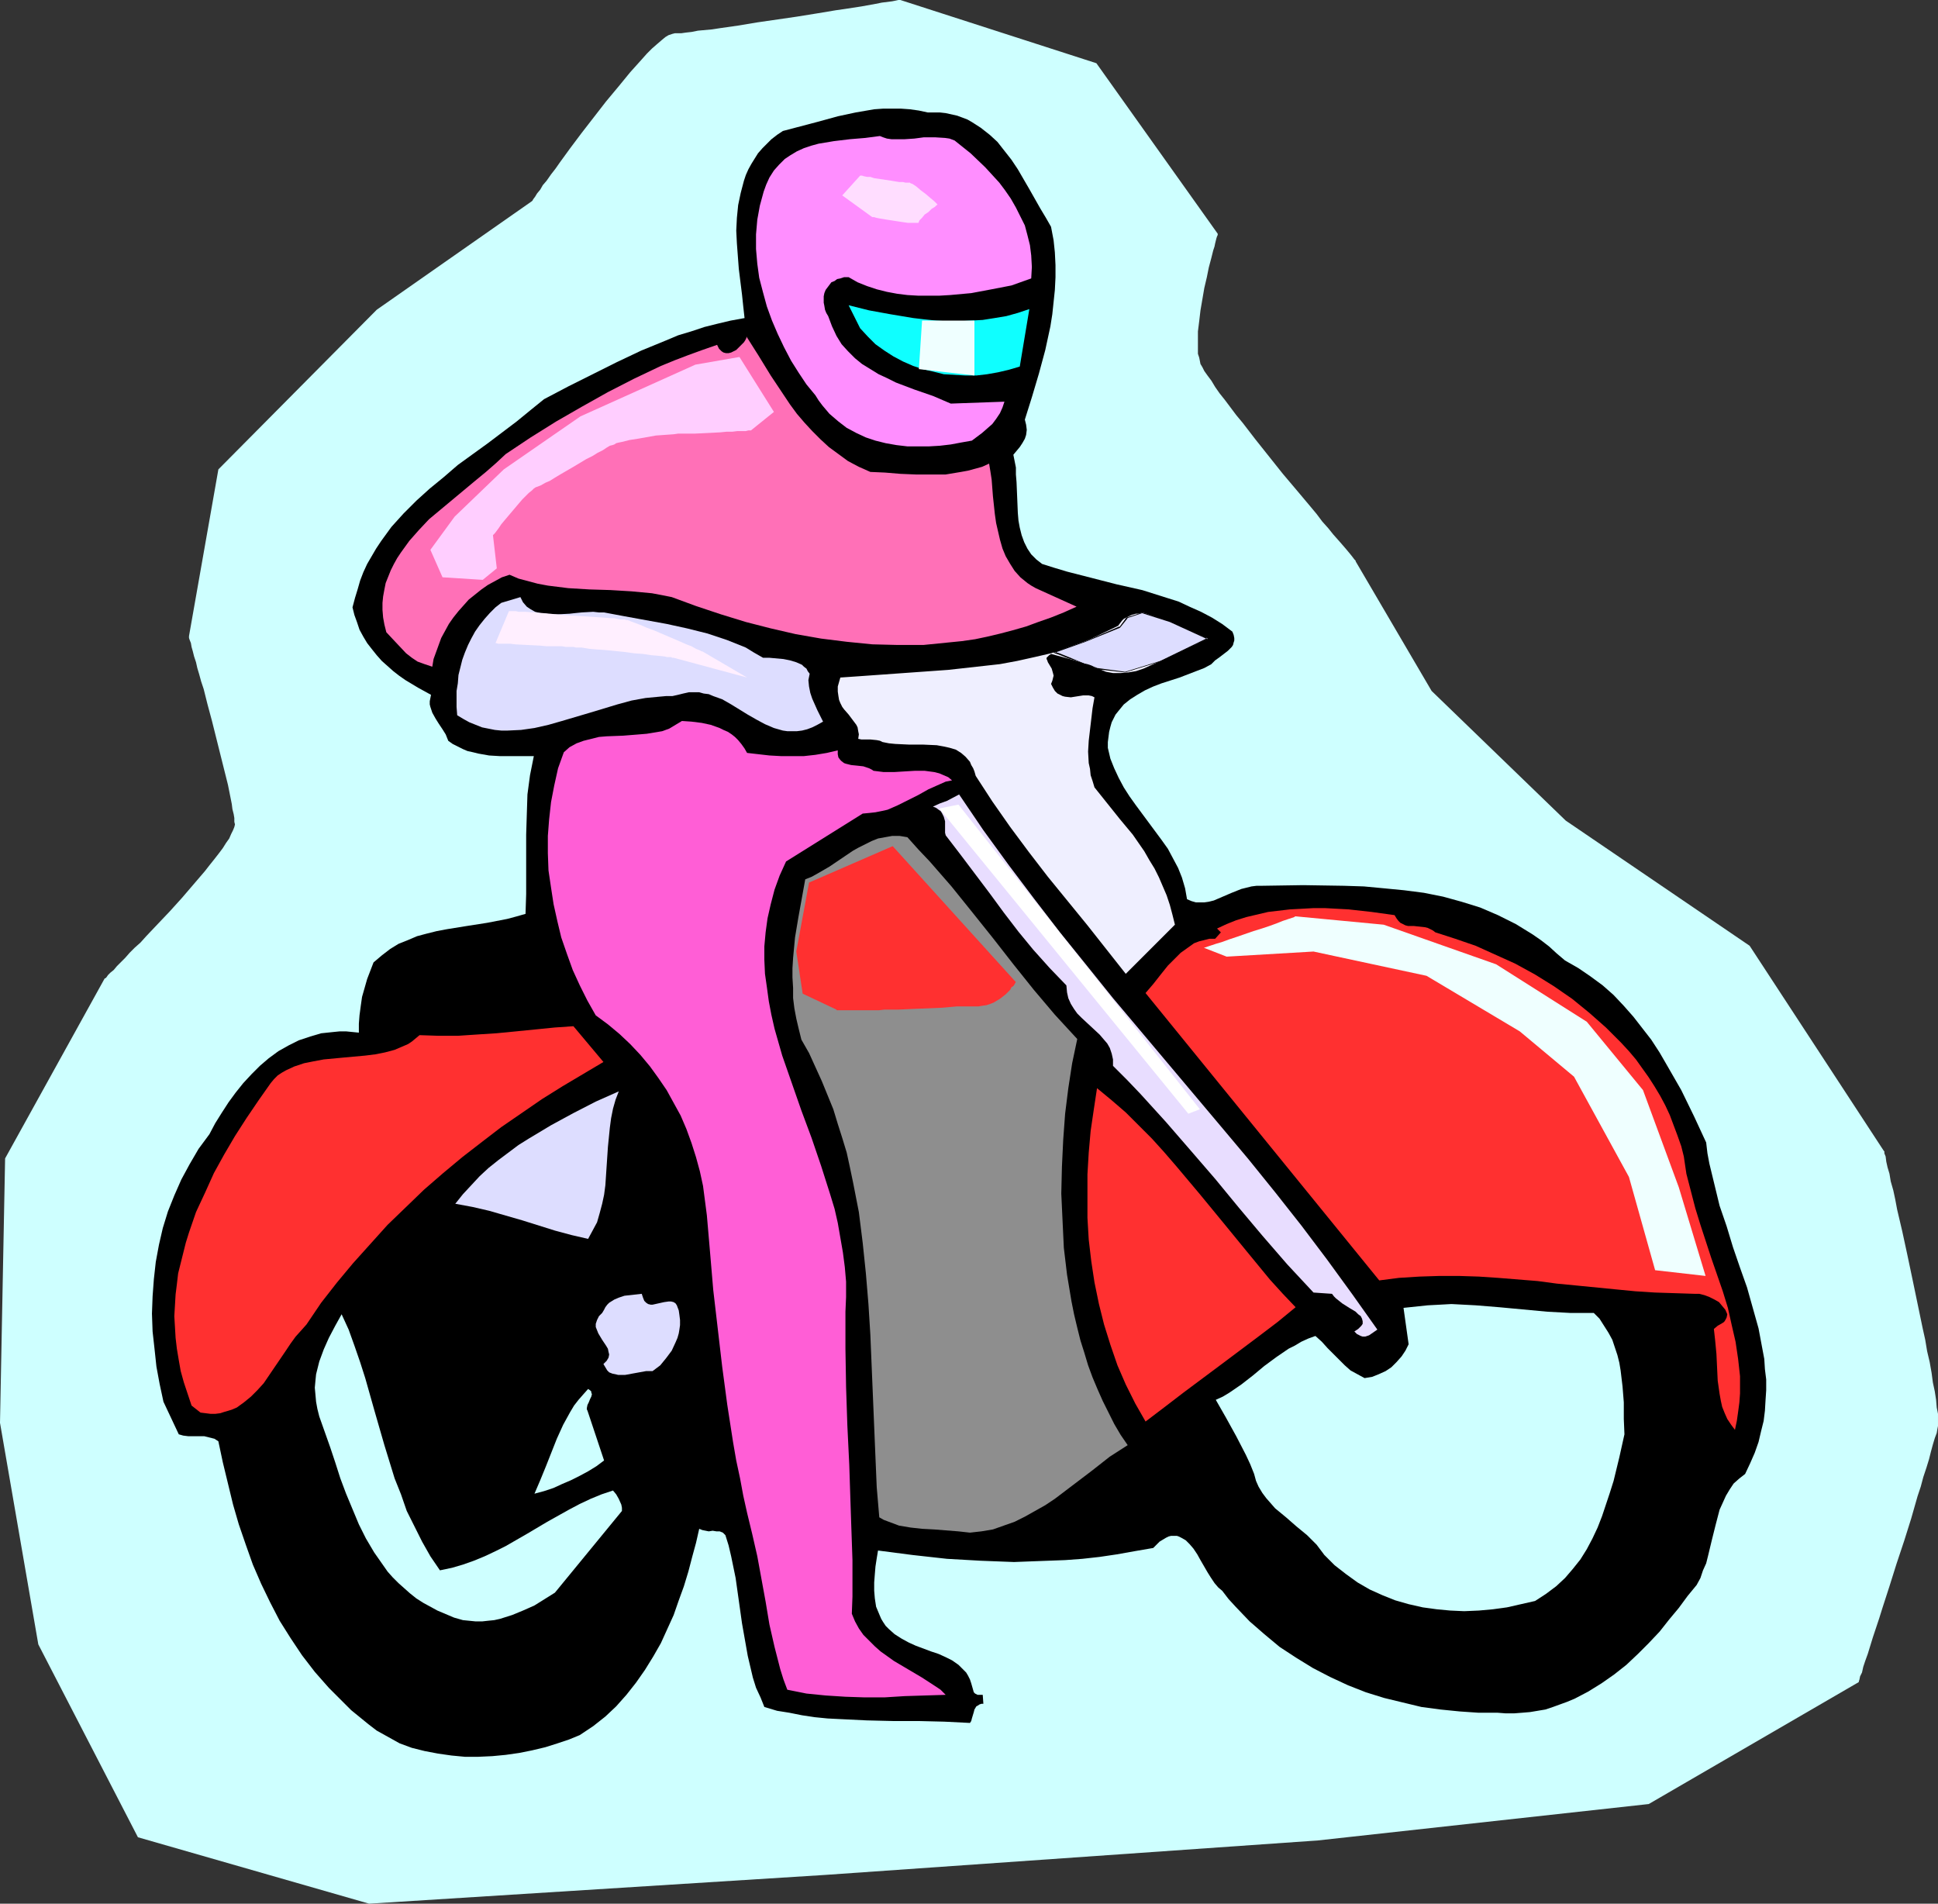
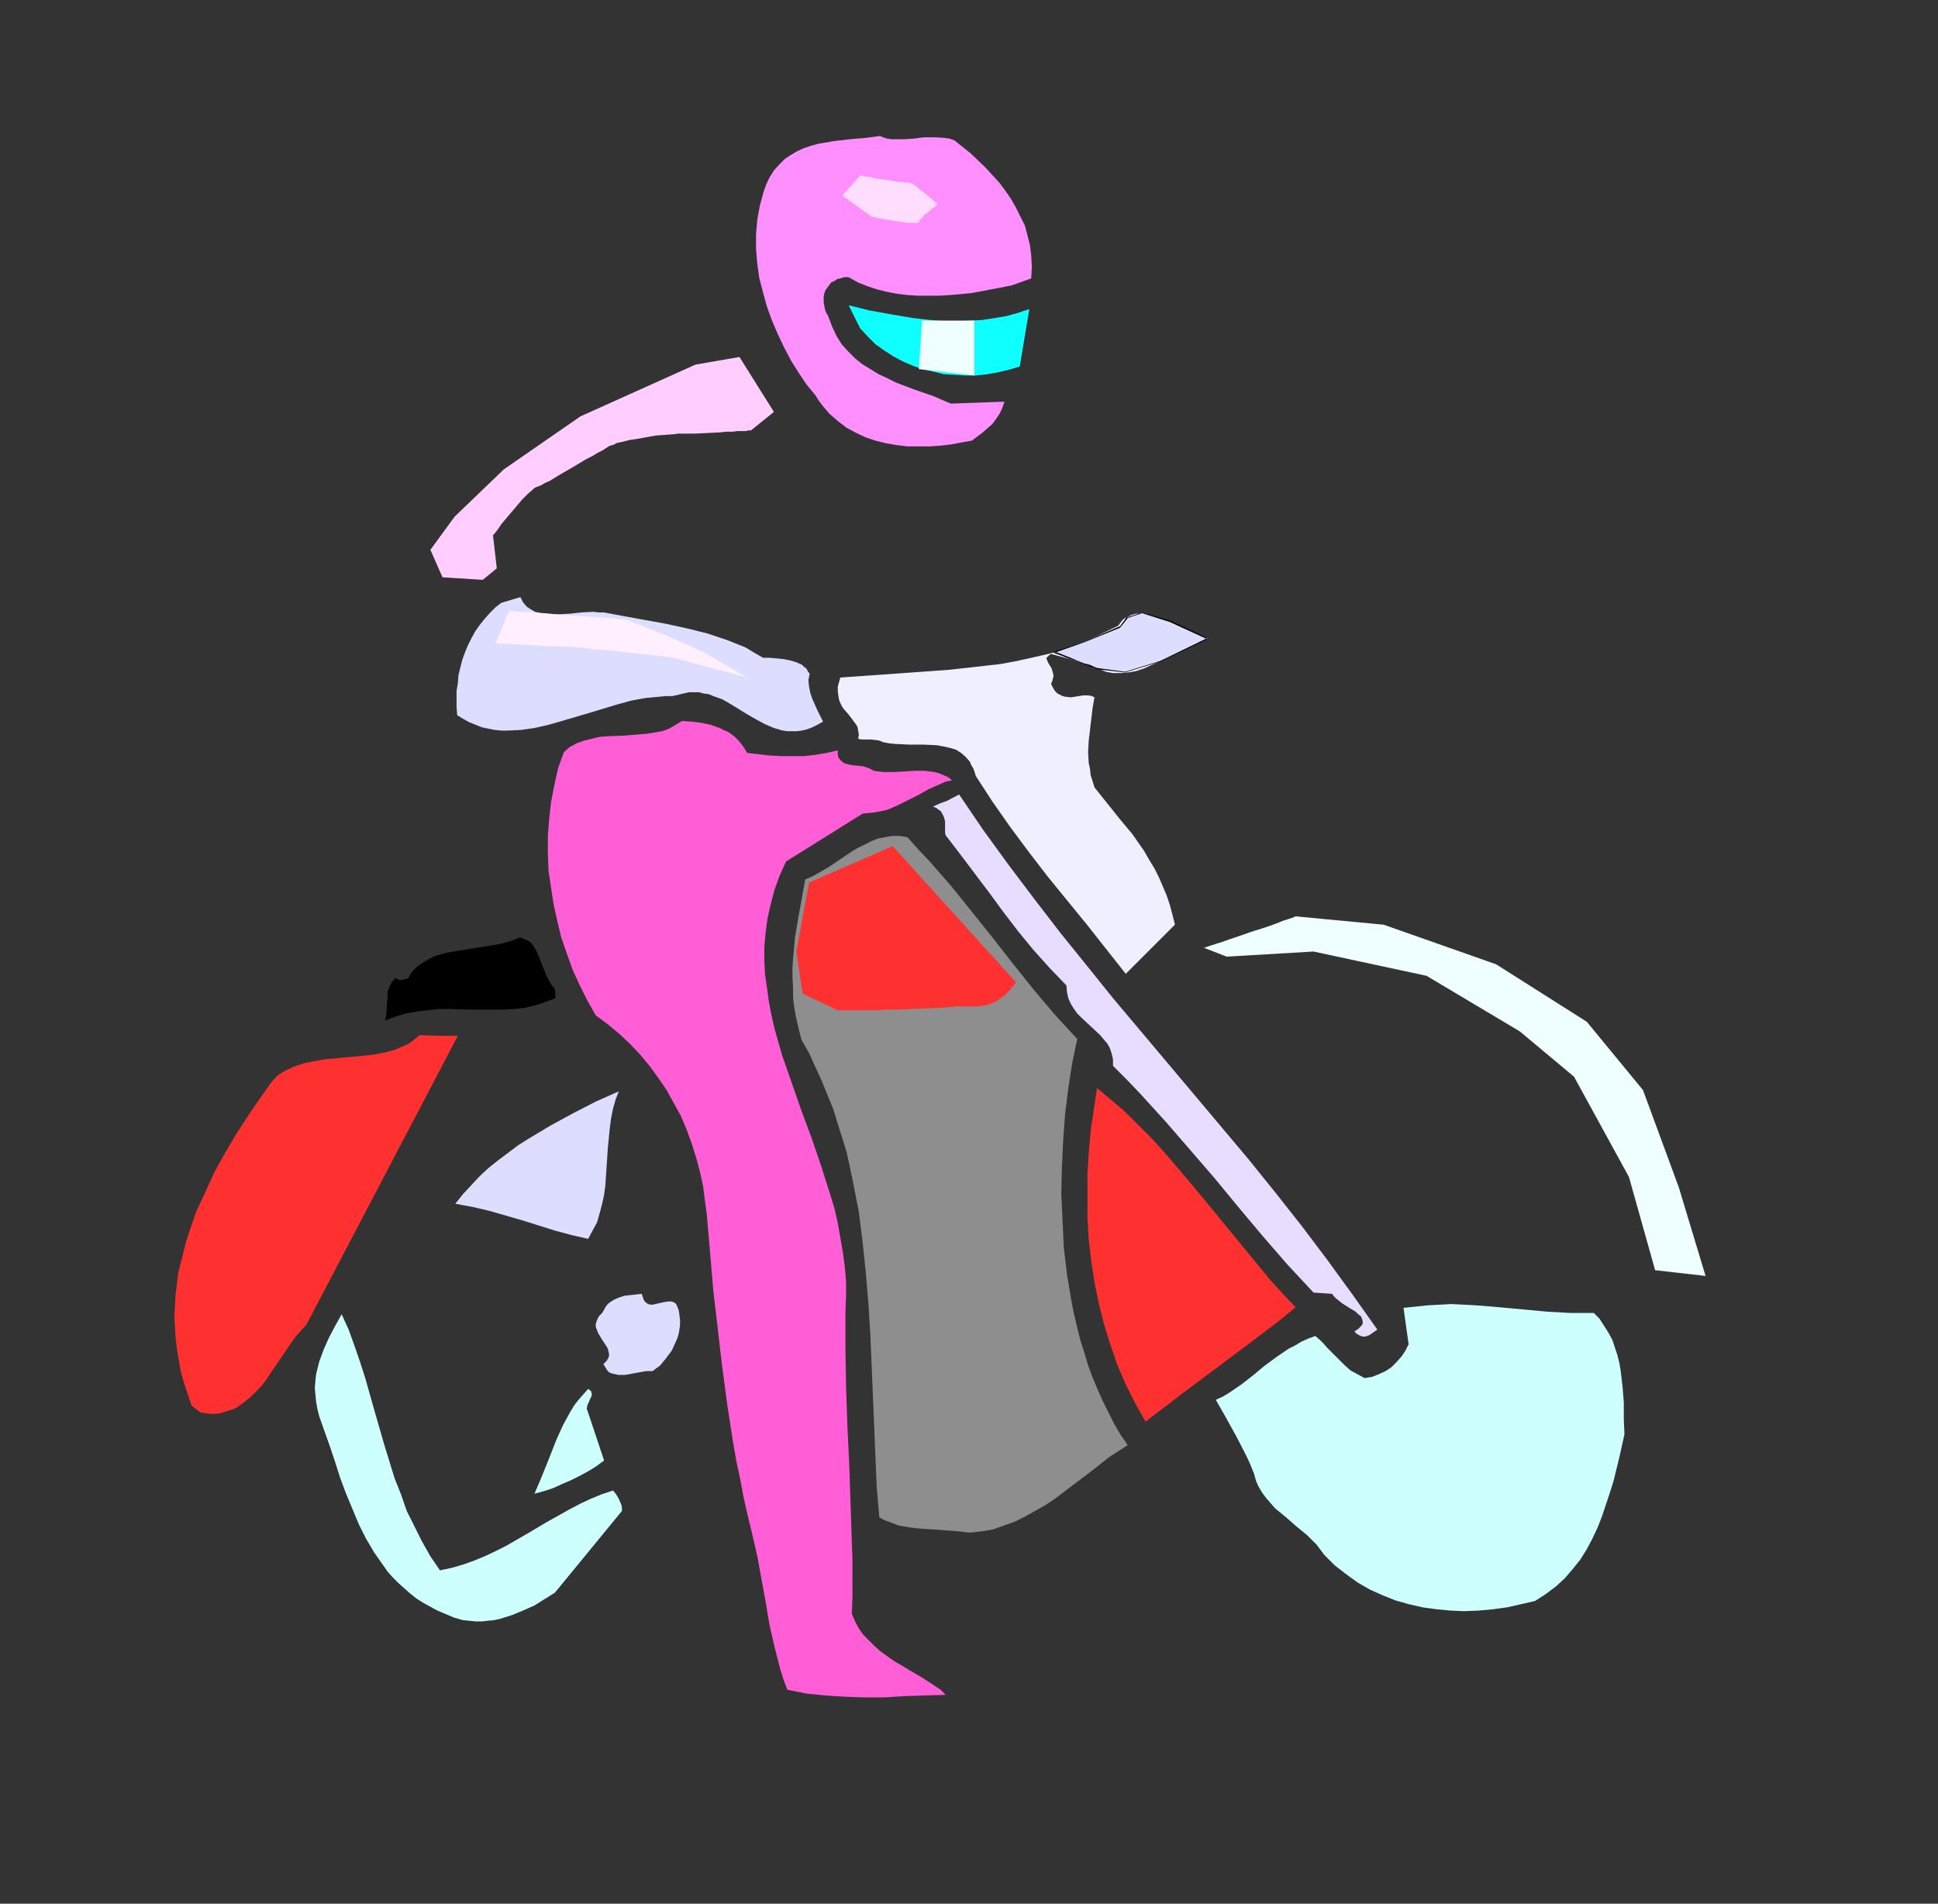
<svg xmlns="http://www.w3.org/2000/svg" xmlns:ns1="http://sodipodi.sourceforge.net/DTD/sodipodi-0.dtd" xmlns:ns2="http://www.inkscape.org/namespaces/inkscape" version="1.0" width="129.766mm" height="127.46mm" id="svg28" ns1:docname="Motorcycle Racing 18.wmf">
  <rect width="100%" height="100%" fill="#333333" stroke="none" />
  <ns1:namedview id="namedview28" pagecolor="#ffffff" bordercolor="#000000" borderopacity="0.25" ns2:showpageshadow="2" ns2:pageopacity="0.0" ns2:pagecheckerboard="0" ns2:deskcolor="#d1d1d1" ns2:document-units="mm" />
  <defs id="defs1">
    <pattern id="WMFhbasepattern" patternUnits="userSpaceOnUse" width="6" height="6" x="0" y="0" />
  </defs>
-   <path style="fill:#ceffff;fill-opacity:1;fill-rule:evenodd;stroke:none" d="M 1.293,293.148 26.502,247.576 h 0.162 l 0.323,-0.323 0.323,-0.485 0.646,-0.646 0.808,-0.646 0.808,-0.97 0.97,-0.97 1.131,-1.131 1.131,-1.293 1.293,-1.293 1.454,-1.293 1.454,-1.616 2.909,-3.07 3.07,-3.232 3.07,-3.394 2.909,-3.394 2.909,-3.394 1.131,-1.454 1.293,-1.616 1.131,-1.454 0.97,-1.293 0.808,-1.293 0.808,-1.131 0.485,-1.131 0.485,-0.97 0.323,-0.808 0.162,-0.646 -0.162,-0.646 v -0.97 l -0.162,-0.97 -0.323,-1.293 -0.162,-1.293 -0.323,-1.616 -0.323,-1.616 -0.323,-1.616 -0.97,-3.878 -0.97,-3.878 -2.101,-8.403 -1.131,-4.202 -0.97,-3.878 -0.646,-1.939 -0.485,-1.778 -0.485,-1.616 -0.323,-1.454 -0.485,-1.454 -0.323,-1.293 -0.323,-1.131 -0.162,-0.97 -0.323,-0.808 -0.162,-0.485 v -0.323 -0.162 l 7.434,-42.178 40.077,-40.401 39.269,-27.473 0.162,-0.162 0.162,-0.323 0.485,-0.646 0.485,-0.808 0.808,-0.97 0.646,-1.131 0.97,-1.131 1.131,-1.616 1.131,-1.454 1.131,-1.616 1.293,-1.778 1.293,-1.778 2.909,-3.878 6.141,-7.919 3.232,-3.878 2.909,-3.555 1.454,-1.616 1.454,-1.616 1.293,-1.454 1.293,-1.293 1.293,-1.131 1.131,-0.97 0.97,-0.808 0.808,-0.485 0.97,-0.323 0.646,-0.162 h 0.646 0.97 l 1.131,-0.162 1.454,-0.162 1.616,-0.323 1.778,-0.162 1.778,-0.162 2.101,-0.323 2.262,-0.323 2.262,-0.323 4.848,-0.808 10.019,-1.454 5.01,-0.808 4.848,-0.808 2.262,-0.323 2.101,-0.323 2.101,-0.323 1.778,-0.323 1.778,-0.323 1.616,-0.323 1.293,-0.162 1.293,-0.162 0.808,-0.162 L 227.371,0 h 0.323 0.162 l 49.611,15.999 30.704,43.148 v 0.162 0.162 l -0.162,0.323 -0.162,0.485 -0.162,0.646 -0.162,0.646 -0.162,0.808 -0.323,0.97 -0.485,1.939 -0.646,2.424 -0.485,2.424 -0.646,2.747 -0.97,5.656 -0.323,2.747 -0.323,2.586 v 2.424 2.262 0.97 l 0.323,0.97 0.162,0.808 0.162,0.808 0.485,0.808 0.485,0.97 0.808,1.131 0.97,1.293 0.97,1.616 1.131,1.616 1.293,1.616 1.454,1.939 1.454,1.939 1.616,1.939 3.232,4.202 6.949,8.727 3.555,4.202 3.394,4.04 1.616,1.939 1.454,1.939 1.454,1.616 1.293,1.616 1.293,1.454 1.131,1.293 0.97,1.131 0.808,0.97 0.646,0.808 0.485,0.646 0.323,0.323 v 0.162 l 19.23,32.805 33.936,32.805 46.541,31.674 33.936,51.875 v 0 l 0.162,0.162 v 0.485 l 0.323,0.808 0.162,1.293 0.323,1.454 0.485,1.616 0.323,1.939 0.646,2.262 0.485,2.262 0.485,2.586 0.646,2.747 0.646,2.747 1.293,5.979 1.293,6.141 2.586,12.443 0.646,2.909 0.485,2.909 0.646,2.747 0.485,2.747 0.323,2.424 0.485,2.262 0.323,2.101 0.162,1.939 0.323,1.616 v 1.293 0.97 0.808 l -0.162,0.808 -0.162,0.97 -0.485,1.293 -0.485,1.616 -0.485,1.778 -0.485,1.939 -0.646,2.101 -0.808,2.424 -0.646,2.424 -0.808,2.424 -1.616,5.656 -1.778,5.656 -1.939,5.818 -1.778,5.656 -1.778,5.495 -0.808,2.586 -0.808,2.424 -0.808,2.424 -0.646,2.101 -0.646,2.101 -0.646,1.778 -0.485,1.454 -0.323,1.454 -0.485,0.97 -0.162,0.808 -0.162,0.485 v 0.162 0 l -53.166,30.866 -83.709,9.211 -124.755,8.727 L 93.405,481.739 34.906,464.933 9.696,416.128 0,360.052 Z" id="path1" />
-   <path style="fill:#000000;fill-opacity:1;fill-rule:evenodd;stroke:none" d="m 429.371,401.099 -2.262,2.747 -2.262,3.07 -2.424,2.909 -2.424,3.07 -2.747,2.909 -2.747,2.747 -2.909,2.747 -3.07,2.424 -3.232,2.262 -3.394,2.101 -3.394,1.778 -1.939,0.808 -1.778,0.646 -1.778,0.646 -1.939,0.646 -1.939,0.323 -1.939,0.323 -1.939,0.162 -2.101,0.162 h -2.101 l -2.101,-0.162 h -4.848 l -4.686,-0.323 -4.848,-0.485 -4.848,-0.646 -4.686,-1.131 -4.686,-1.131 -4.686,-1.454 -4.525,-1.778 -4.525,-2.101 -4.363,-2.262 -4.202,-2.586 -4.202,-2.747 -3.878,-3.232 -3.717,-3.232 -3.555,-3.717 -1.778,-1.939 -1.616,-2.101 -0.97,-0.808 -0.97,-1.131 -0.97,-1.454 -0.808,-1.293 -1.778,-3.07 -0.808,-1.454 -0.97,-1.454 -0.97,-1.131 -0.97,-0.97 -1.131,-0.646 -0.646,-0.323 -0.485,-0.162 h -1.454 l -0.646,0.162 -0.646,0.323 -0.808,0.485 -0.808,0.485 -0.808,0.808 -0.808,0.808 -4.686,0.808 -4.525,0.808 -4.363,0.646 -4.363,0.485 -4.363,0.323 -4.363,0.162 -4.363,0.162 -4.202,0.162 -8.403,-0.323 -8.565,-0.485 -8.726,-0.97 -8.726,-1.131 -0.323,1.939 -0.323,2.101 -0.162,1.939 -0.162,2.101 v 2.101 l 0.162,1.939 0.323,2.101 0.808,1.939 0.485,1.131 0.485,0.808 0.646,0.97 0.808,0.808 1.454,1.293 1.778,1.131 1.778,0.97 1.778,0.808 3.878,1.454 1.939,0.646 1.778,0.808 1.616,0.808 1.616,1.131 1.293,1.293 0.646,0.646 0.485,0.808 0.485,0.97 0.323,0.97 0.323,1.131 0.323,1.131 0.162,0.162 0.162,0.162 0.646,0.323 h 1.293 l 0.162,2.262 h -0.485 l -0.485,0.162 -0.485,0.323 -0.323,0.162 -0.485,0.808 -0.162,0.646 -0.485,1.616 -0.162,0.646 -0.323,0.485 -6.464,-0.323 -6.626,-0.162 h -6.464 l -6.626,-0.162 -6.626,-0.323 -3.232,-0.162 -3.232,-0.323 -3.232,-0.485 -3.232,-0.646 -3.07,-0.485 -3.232,-0.97 -0.97,-2.424 -1.131,-2.424 -0.808,-2.586 -0.646,-2.747 -0.646,-2.747 -0.485,-2.747 -0.97,-5.495 -1.616,-11.474 -1.131,-5.495 -0.646,-2.747 -0.808,-2.586 -0.646,-0.646 -0.808,-0.323 H 181.315 l -0.97,-0.162 -0.97,0.162 -0.808,-0.162 -0.808,-0.162 -0.808,-0.323 -0.808,3.555 -0.97,3.555 -0.97,3.717 -1.131,3.717 -1.293,3.555 -1.293,3.717 -1.616,3.555 -1.616,3.555 -1.939,3.394 -2.101,3.394 -2.262,3.232 -2.424,3.07 -2.586,2.909 -2.747,2.586 -3.07,2.424 -3.394,2.262 -2.747,1.131 -2.909,0.97 -3.07,0.97 -3.394,0.808 -3.232,0.646 -3.394,0.485 -3.394,0.323 -3.555,0.162 h -3.394 l -3.394,-0.323 -3.394,-0.485 -3.394,-0.646 -3.232,-0.808 -3.07,-1.131 -2.909,-1.616 -2.909,-1.616 -2.101,-1.616 -4.363,-3.555 -1.939,-1.939 -3.717,-3.717 -3.555,-4.04 -3.232,-4.202 -2.909,-4.363 -2.747,-4.363 -2.424,-4.686 -2.262,-4.686 -2.101,-4.848 -1.778,-5.01 -1.778,-5.171 -1.454,-5.01 -1.293,-5.333 -1.293,-5.333 -1.131,-5.333 -0.485,-0.323 -0.485,-0.323 -1.293,-0.323 -1.293,-0.323 h -1.293 -2.747 l -1.293,-0.162 -1.131,-0.323 -3.878,-8.242 -0.97,-4.525 -0.808,-4.363 -0.485,-4.525 -0.485,-4.363 -0.162,-4.525 0.162,-4.363 0.323,-4.363 0.485,-4.363 0.808,-4.363 0.97,-4.202 1.293,-4.202 1.616,-4.04 1.778,-4.04 2.101,-3.878 2.262,-3.878 2.747,-3.717 1.454,-2.747 1.616,-2.586 1.778,-2.747 1.778,-2.424 1.939,-2.424 2.101,-2.262 2.101,-2.101 2.262,-1.939 2.424,-1.778 2.586,-1.454 2.586,-1.293 2.909,-0.97 2.747,-0.808 3.07,-0.323 1.616,-0.162 h 1.616 l 1.616,0.162 1.616,0.162 v -2.262 l 0.162,-2.101 0.323,-2.424 0.323,-2.262 0.646,-2.262 0.646,-2.262 0.808,-2.101 0.808,-2.101 2.101,-1.778 2.101,-1.616 2.101,-1.293 2.424,-0.97 2.262,-0.97 2.424,-0.646 2.586,-0.646 2.586,-0.485 5.01,-0.808 5.171,-0.808 5.01,-0.97 2.424,-0.646 2.262,-0.646 0.162,-5.01 v -5.01 -5.01 -5.01 l 0.162,-5.171 0.162,-5.01 0.646,-4.848 0.485,-2.424 0.485,-2.424 h -2.747 -2.909 -2.909 l -2.747,-0.162 -2.747,-0.485 -1.293,-0.323 -1.454,-0.323 -1.131,-0.485 -1.293,-0.646 -1.293,-0.646 -1.131,-0.808 -0.646,-1.616 -0.808,-1.293 -0.97,-1.454 -0.808,-1.293 -0.808,-1.454 -0.485,-1.454 -0.162,-0.646 v -0.808 l 0.162,-0.808 0.162,-0.808 -3.232,-1.778 -3.232,-1.939 -1.616,-1.131 -1.454,-1.131 -1.454,-1.293 -1.454,-1.293 -1.293,-1.454 -1.293,-1.616 -1.131,-1.454 -0.97,-1.616 -0.97,-1.778 -0.646,-1.939 -0.646,-1.778 -0.485,-1.939 0.646,-2.424 0.646,-2.101 0.646,-2.262 0.808,-2.101 0.97,-2.101 1.131,-1.939 1.131,-1.939 1.293,-1.939 1.293,-1.778 1.293,-1.778 3.07,-3.394 3.232,-3.232 3.394,-3.07 3.555,-2.909 3.555,-3.07 7.595,-5.495 7.272,-5.495 3.555,-2.909 3.394,-2.747 6.141,-3.232 6.141,-3.07 6.141,-3.07 6.141,-2.909 6.302,-2.586 3.07,-1.293 3.232,-0.97 3.394,-1.131 3.232,-0.808 3.394,-0.808 3.555,-0.646 -0.162,-1.454 -0.162,-1.454 -0.323,-3.07 -0.808,-6.464 -0.485,-6.464 -0.162,-3.232 0.162,-3.232 0.323,-3.232 0.646,-3.07 0.808,-3.07 0.485,-1.454 0.646,-1.454 0.808,-1.454 0.808,-1.293 0.808,-1.293 1.131,-1.293 1.131,-1.131 1.131,-1.131 1.454,-1.131 1.454,-0.97 9.211,-2.424 4.686,-1.293 4.525,-0.97 4.686,-0.808 2.262,-0.162 h 2.262 2.262 l 2.262,0.162 2.262,0.323 2.262,0.485 h 1.454 1.616 l 1.454,0.162 1.454,0.323 1.454,0.323 1.293,0.485 1.293,0.485 1.131,0.646 2.262,1.454 2.262,1.778 1.939,1.778 1.778,2.262 1.778,2.262 1.616,2.424 2.909,5.01 2.747,4.848 1.454,2.424 1.293,2.262 0.646,3.394 0.323,3.07 0.162,3.232 v 3.07 l -0.162,3.232 -0.323,3.07 -0.323,3.07 -0.485,3.07 -1.293,5.979 -1.616,5.979 -1.778,5.979 -1.778,5.656 0.323,1.293 0.162,1.293 -0.162,1.293 -0.323,0.97 -0.646,1.131 -0.646,0.97 -0.808,0.97 -0.808,0.97 0.323,1.616 0.323,1.616 v 1.778 l 0.162,1.939 0.162,3.878 0.162,3.878 0.162,1.939 0.323,1.778 0.485,1.939 0.646,1.778 0.808,1.616 0.97,1.454 1.293,1.293 1.454,1.131 3.07,0.97 3.232,0.97 6.302,1.616 6.302,1.616 6.464,1.454 3.07,0.97 3.07,0.97 3.07,0.97 2.747,1.293 2.909,1.293 2.747,1.454 2.586,1.616 2.586,1.939 0.323,0.808 0.162,0.808 v 0.646 l -0.162,0.485 -0.162,0.646 -0.323,0.485 -0.97,0.97 -2.101,1.616 -1.131,0.808 -0.97,0.97 -1.778,0.97 -2.101,0.808 -4.202,1.616 -4.525,1.454 -2.101,0.808 -2.101,0.97 -1.939,1.131 -1.778,1.131 -1.616,1.293 -1.454,1.778 -0.646,0.808 -0.485,0.97 -0.485,0.97 -0.323,1.131 -0.323,1.293 -0.162,1.293 -0.162,1.293 v 1.454 l 0.646,2.747 0.97,2.424 1.131,2.424 1.293,2.424 1.454,2.262 1.616,2.262 3.232,4.363 3.232,4.363 1.616,2.262 1.293,2.424 1.293,2.424 0.97,2.424 0.808,2.747 0.485,2.747 1.131,0.485 1.131,0.323 h 1.131 0.97 l 1.131,-0.162 1.293,-0.323 2.262,-0.97 2.262,-0.97 2.424,-0.97 1.293,-0.323 1.293,-0.323 1.293,-0.162 h 1.293 l 10.504,-0.162 10.342,0.162 5.01,0.162 5.171,0.485 5.01,0.485 5.01,0.646 4.848,0.97 4.686,1.293 4.686,1.454 2.262,0.97 2.262,0.97 2.262,1.131 2.262,1.131 2.101,1.293 2.101,1.293 2.101,1.454 2.101,1.616 1.939,1.778 2.101,1.778 3.394,1.939 3.07,2.101 3.07,2.262 2.747,2.424 2.586,2.747 2.424,2.747 2.262,2.909 2.262,2.909 2.101,3.232 1.778,3.07 3.717,6.464 3.232,6.626 3.07,6.626 0.323,2.747 0.485,2.586 1.293,5.333 1.293,5.333 1.778,5.171 1.616,5.333 1.778,5.171 1.778,5.01 1.454,5.171 1.454,5.171 0.97,5.171 0.485,2.586 0.162,2.586 0.323,2.586 v 2.747 l -0.162,2.424 -0.162,2.747 -0.323,2.586 -0.646,2.586 -0.646,2.747 -0.97,2.747 -1.131,2.586 -1.293,2.747 -1.454,1.131 -1.454,1.293 -0.97,1.454 -0.97,1.616 -0.808,1.778 -0.808,1.778 -0.97,3.717 -0.97,3.878 -0.97,4.04 -0.485,1.939 -0.808,1.778 -0.646,1.939 z" id="path2" />
-   <path style="fill:#ff3030;fill-opacity:1;fill-rule:evenodd;stroke:none" d="m 439.067,361.83 -0.97,-1.293 -0.97,-1.454 -0.646,-1.454 -0.646,-1.616 -0.323,-1.454 -0.323,-1.778 -0.485,-3.394 -0.162,-3.394 -0.162,-3.394 -0.323,-3.394 -0.162,-1.454 -0.162,-1.454 0.97,-0.808 1.131,-0.646 0.485,-0.323 0.323,-0.485 0.323,-0.646 0.162,-0.808 -0.485,-1.131 -0.808,-0.97 -0.808,-0.97 -1.131,-0.646 -1.293,-0.646 -1.293,-0.485 -1.293,-0.323 h -1.131 l -5.01,-0.162 -5.01,-0.162 -5.01,-0.323 -5.01,-0.485 -9.858,-0.97 -5.01,-0.485 -4.848,-0.646 -10.019,-0.808 -4.848,-0.323 -5.01,-0.162 h -5.01 l -5.01,0.162 -5.171,0.323 -5.01,0.646 -59.146,-72.721 1.939,-2.262 1.778,-2.262 1.939,-2.424 2.101,-2.101 1.131,-1.131 1.131,-0.808 1.131,-0.808 1.131,-0.808 1.293,-0.485 1.293,-0.323 1.293,-0.323 h 1.454 l 1.454,-1.616 -0.97,-0.97 2.424,-1.131 2.424,-0.97 2.586,-0.808 2.747,-0.646 2.747,-0.646 2.747,-0.323 2.747,-0.323 3.07,-0.162 2.909,-0.162 h 2.909 l 5.979,0.323 5.818,0.646 5.818,0.808 0.485,0.808 0.485,0.646 0.485,0.485 0.646,0.323 0.646,0.323 0.646,0.162 h 1.454 l 1.454,0.162 1.454,0.162 0.646,0.162 0.646,0.323 0.646,0.323 0.646,0.485 5.01,1.616 5.171,1.778 5.01,2.262 5.01,2.262 5.01,2.747 4.686,2.909 4.686,3.232 4.363,3.555 4.202,3.717 1.939,1.939 1.939,1.939 1.939,2.101 1.778,2.101 1.616,2.262 1.616,2.262 1.454,2.262 1.454,2.424 1.293,2.424 1.131,2.424 0.97,2.586 0.97,2.586 0.97,2.747 0.646,2.586 0.646,4.363 1.131,4.363 1.131,4.363 1.293,4.202 2.747,8.403 2.909,8.403 1.293,4.202 0.97,4.363 0.97,4.202 0.646,4.363 0.485,4.363 v 4.363 l -0.162,2.262 -0.323,2.424 -0.323,2.262 z" id="path3" />
  <path style="fill:#ceffff;fill-opacity:1;fill-rule:evenodd;stroke:none" d="m 388.486,405.139 -3.555,0.808 -3.555,0.808 -3.555,0.485 -3.555,0.323 -3.717,0.162 -3.555,-0.162 -3.394,-0.323 -3.555,-0.485 -3.555,-0.808 -3.394,-0.97 -3.232,-1.293 -3.232,-1.454 -3.07,-1.778 -2.909,-2.101 -2.909,-2.262 -2.586,-2.586 -0.97,-1.293 -0.97,-1.293 -1.293,-1.293 -1.131,-1.131 -2.747,-2.262 -1.293,-1.131 -1.293,-1.131 -2.747,-2.262 -1.131,-1.293 -1.131,-1.293 -0.97,-1.293 -0.97,-1.616 -0.646,-1.454 -0.485,-1.778 -0.97,-2.424 -1.131,-2.424 -2.424,-4.686 -2.586,-4.686 -2.586,-4.525 1.778,-0.808 1.616,-0.97 3.07,-2.101 2.909,-2.262 2.909,-2.424 3.07,-2.262 3.07,-2.101 1.616,-0.808 1.616,-0.97 1.778,-0.808 1.778,-0.646 1.616,1.454 1.454,1.616 2.909,2.909 1.454,1.454 1.454,1.293 1.778,0.97 1.778,0.97 1.939,-0.323 1.616,-0.646 1.778,-0.808 1.454,-0.97 1.293,-1.293 1.293,-1.454 0.97,-1.454 0.808,-1.616 -1.293,-9.211 3.07,-0.323 3.07,-0.323 3.07,-0.162 2.909,-0.162 6.141,0.323 5.979,0.485 12.12,1.131 5.979,0.323 h 2.747 3.07 l 1.454,1.454 1.131,1.778 1.131,1.778 0.97,1.778 0.646,1.939 0.646,1.939 0.485,1.939 0.323,1.939 0.485,4.04 0.323,4.04 v 4.202 l 0.162,3.878 -1.293,5.818 -1.454,5.979 -0.97,3.07 -0.97,2.909 -0.97,2.909 -1.131,2.909 -1.293,2.747 -1.454,2.747 -1.616,2.586 -1.939,2.424 -1.939,2.262 -2.262,2.101 -2.586,1.939 z" id="path4" />
  <path style="fill:#e8ddff;fill-opacity:1;fill-rule:evenodd;stroke:none" d="m 346.47,337.912 -0.485,0.162 -0.485,0.162 h -0.646 l -0.485,-0.162 -0.97,-0.485 -0.323,-0.323 -0.323,-0.323 0.485,-0.323 0.485,-0.323 0.808,-0.808 0.323,-0.485 v -0.646 l -0.162,-0.646 -0.323,-0.646 -0.646,-0.485 -0.646,-0.646 -1.616,-0.97 -1.778,-1.131 -0.808,-0.646 -0.808,-0.646 -0.485,-0.485 -0.485,-0.646 -4.686,-0.323 -6.626,-7.111 -6.302,-7.272 -5.979,-7.111 -5.979,-7.272 -6.141,-7.111 -6.302,-7.272 -6.464,-7.111 -3.394,-3.555 -3.555,-3.555 v -1.616 l -0.323,-1.454 -0.485,-1.454 -0.646,-1.131 -0.97,-1.131 -0.97,-1.131 -2.262,-2.101 -2.262,-2.101 -1.131,-1.131 -0.808,-1.131 -0.808,-1.293 -0.646,-1.454 -0.323,-1.454 -0.162,-1.778 -4.202,-4.363 -4.202,-4.686 -3.717,-4.525 -3.717,-4.848 -3.555,-4.848 -7.434,-9.858 -3.717,-4.848 -0.162,-0.646 v -0.97 -1.939 l -0.323,-1.131 -0.485,-0.97 -0.323,-0.485 -0.485,-0.323 -0.646,-0.485 -0.808,-0.323 1.778,-0.808 1.778,-0.646 3.07,-1.616 6.141,9.05 6.464,8.888 6.464,8.565 6.464,8.403 6.787,8.403 6.626,8.242 13.736,16.322 13.736,16.322 6.787,8.08 6.787,8.403 6.626,8.403 6.464,8.565 6.464,8.888 6.302,8.888 z" id="path5" />
  <path style="fill:#ff3030;fill-opacity:1;fill-rule:evenodd;stroke:none" d="m 289.91,359.729 -2.586,-4.525 -2.424,-4.848 -2.101,-4.848 -1.778,-5.171 -1.616,-5.171 -1.293,-5.171 -1.131,-5.495 -0.808,-5.333 -0.646,-5.495 -0.323,-5.495 v -5.495 -5.495 l 0.323,-5.495 0.485,-5.495 0.808,-5.495 0.808,-5.333 3.717,3.07 3.555,3.07 3.232,3.232 3.394,3.394 3.07,3.394 3.07,3.555 5.979,7.111 5.979,7.272 5.818,7.111 5.979,7.272 3.232,3.555 3.232,3.394 -4.525,3.717 -4.686,3.555 -9.696,7.272 -9.534,7.111 -4.848,3.717 z" id="path6" />
  <path style="fill:#efefff;fill-opacity:1;fill-rule:evenodd;stroke:none" d="m 265.993,165.482 -0.485,0.323 -0.323,0.323 -0.323,0.323 v 0.323 l 0.162,0.323 0.162,0.485 0.485,0.808 0.485,0.808 0.323,1.131 0.162,0.646 -0.162,0.646 -0.162,0.646 -0.323,0.808 0.485,0.97 0.485,0.808 0.646,0.646 0.646,0.323 0.646,0.323 0.646,0.162 1.454,0.162 3.07,-0.485 h 1.454 l 0.808,0.162 0.646,0.323 -0.485,2.747 -0.323,2.747 -0.323,2.747 -0.323,2.747 -0.162,2.747 0.162,2.909 0.323,1.454 0.162,1.616 0.485,1.454 0.485,1.616 3.232,4.04 3.232,4.04 3.232,3.878 2.909,4.202 1.293,2.262 1.293,2.101 1.131,2.262 0.97,2.262 0.97,2.262 0.808,2.424 0.646,2.424 0.646,2.586 -12.443,12.443 -9.696,-12.282 -10.019,-12.282 -4.848,-6.303 -4.686,-6.303 -4.525,-6.464 -4.202,-6.464 -0.323,-1.131 -0.323,-0.808 -0.485,-0.808 -0.323,-0.808 -1.131,-1.293 -1.131,-0.97 -1.293,-0.808 -1.616,-0.485 -1.454,-0.323 -1.778,-0.323 -3.555,-0.162 h -3.555 l -3.394,-0.162 -1.616,-0.162 -1.616,-0.323 -0.646,-0.323 -0.808,-0.162 -1.616,-0.162 h -1.616 -0.646 l -0.808,-0.162 0.162,-1.131 -0.162,-0.808 -0.162,-0.97 -0.323,-0.646 -0.97,-1.293 -0.97,-1.293 -1.131,-1.293 -0.485,-0.646 -0.485,-0.97 -0.323,-0.808 -0.162,-0.97 -0.162,-1.131 v -1.293 l 0.646,-2.262 4.686,-0.323 4.525,-0.323 9.05,-0.646 9.05,-0.646 4.363,-0.485 4.363,-0.485 4.363,-0.485 4.363,-0.808 4.363,-0.97 4.202,-0.97 4.202,-1.454 4.363,-1.454 4.04,-1.939 4.363,-2.101 0.485,-0.646 0.485,-0.646 0.485,-0.485 0.646,-0.323 1.293,-0.646 1.131,-0.323 h 1.454 l 1.454,0.323 1.454,0.323 1.454,0.485 3.07,1.454 3.07,1.454 1.616,0.646 1.454,0.646 1.616,0.485 1.293,0.323 -1.616,0.646 -1.616,0.808 -3.555,1.939 -3.555,1.778 -3.878,1.778 -1.778,0.808 -1.939,0.646 -1.939,0.323 -1.939,0.162 h -1.939 l -1.778,-0.323 -1.939,-0.808 -0.97,-0.485 -0.97,-0.485 z" id="path7" />
-   <path style="fill:#ff70b7;fill-opacity:1;fill-rule:evenodd;stroke:none" d="m 170.003,151.099 -2.424,-0.485 -2.586,-0.485 -5.171,-0.485 -5.333,-0.323 -5.333,-0.162 -5.333,-0.323 -2.586,-0.323 -2.586,-0.323 -2.586,-0.485 -2.424,-0.646 -2.424,-0.646 -2.262,-0.97 -1.939,0.646 -1.778,0.97 -1.778,0.97 -1.616,1.131 -1.616,1.293 -1.616,1.293 -1.293,1.454 -1.293,1.454 -1.293,1.616 -1.131,1.616 -0.97,1.778 -0.97,1.778 -0.646,1.778 -0.646,1.778 -0.646,1.778 -0.323,1.939 -1.939,-0.646 -1.778,-0.646 -1.454,-0.97 -1.454,-1.131 -2.586,-2.747 -2.424,-2.586 -0.485,-1.939 -0.323,-1.778 -0.162,-1.939 v -1.778 l 0.162,-1.616 0.323,-1.778 0.323,-1.616 0.646,-1.616 0.646,-1.616 0.808,-1.616 0.808,-1.454 0.97,-1.454 2.101,-2.909 2.424,-2.747 2.586,-2.747 2.909,-2.424 5.818,-4.848 2.909,-2.424 2.747,-2.262 2.586,-2.262 2.424,-2.262 6.302,-4.202 6.464,-4.04 6.464,-3.717 6.626,-3.717 6.626,-3.394 6.787,-3.232 3.555,-1.454 3.394,-1.293 3.555,-1.293 3.717,-1.293 0.485,0.97 0.646,0.646 0.485,0.323 0.646,0.162 h 0.646 l 0.646,-0.162 0.646,-0.323 0.646,-0.323 0.97,-0.97 0.97,-0.97 0.323,-0.485 0.162,-0.323 0.162,-0.323 V 85.165 l 3.07,4.848 3.07,5.01 3.232,4.848 1.616,2.424 1.778,2.424 1.939,2.262 1.939,2.101 2.101,2.101 2.101,1.939 2.424,1.778 2.424,1.778 2.747,1.454 2.909,1.293 3.717,0.162 3.878,0.323 3.878,0.162 h 3.878 3.717 l 3.878,-0.646 1.778,-0.323 1.778,-0.485 1.778,-0.485 1.778,-0.808 0.323,1.939 0.323,2.101 0.323,4.202 0.485,4.525 0.323,2.262 0.485,2.101 0.485,2.101 0.646,2.262 0.808,1.939 1.131,1.939 1.131,1.778 1.454,1.616 1.778,1.454 0.97,0.646 1.131,0.646 10.342,4.686 -3.232,1.454 -3.232,1.293 -3.232,1.131 -3.07,1.131 -3.394,0.97 -3.07,0.808 -3.394,0.808 -3.07,0.646 -3.394,0.485 -3.232,0.323 -3.232,0.323 -3.232,0.323 h -6.464 l -6.464,-0.162 -6.464,-0.646 -6.464,-0.808 -6.464,-1.131 -6.302,-1.454 -6.302,-1.616 -6.302,-1.939 -6.302,-2.101 z" id="path8" />
  <path style="fill:#ff8eff;fill-opacity:1;fill-rule:evenodd;stroke:none" d="m 255.974,72.237 -5.01,0.97 -5.171,0.97 -5.333,0.485 -2.747,0.162 h -2.747 -2.586 l -2.747,-0.162 -2.586,-0.323 -2.586,-0.485 -2.586,-0.646 -2.424,-0.808 -2.424,-0.97 -2.262,-1.293 h -1.131 l -0.97,0.323 -0.808,0.162 -0.646,0.485 -0.808,0.323 -0.485,0.646 -0.485,0.646 -0.485,0.646 -0.323,0.808 -0.162,0.808 v 0.808 0.808 l 0.162,0.808 0.162,0.97 0.323,0.808 0.485,0.808 0.485,1.293 0.485,1.293 1.131,2.424 1.293,2.101 1.616,1.778 1.778,1.778 1.778,1.454 2.101,1.293 2.101,1.293 2.101,0.97 2.262,1.131 4.686,1.778 4.686,1.616 4.525,1.939 13.574,-0.485 -0.485,1.454 -0.646,1.454 -0.97,1.454 -0.97,1.293 -1.293,1.131 -1.293,1.131 -1.293,0.97 -1.293,0.97 -2.747,0.485 -2.586,0.485 -2.747,0.323 -2.747,0.162 h -2.747 -2.747 l -2.747,-0.323 -2.747,-0.485 -2.586,-0.646 -2.424,-0.808 -2.424,-1.131 -2.424,-1.293 -2.101,-1.616 -2.262,-1.939 -1.778,-2.101 -0.97,-1.293 -0.808,-1.293 -2.262,-2.747 -1.939,-2.909 -1.939,-3.07 -1.778,-3.394 -1.616,-3.394 -1.454,-3.394 -1.293,-3.555 -0.97,-3.555 -0.97,-3.717 -0.485,-3.555 -0.323,-3.717 v -3.717 l 0.323,-3.717 0.646,-3.555 0.97,-3.555 0.646,-1.778 0.808,-1.778 1.131,-1.778 1.293,-1.454 1.454,-1.454 1.454,-0.97 1.616,-0.97 1.778,-0.808 1.939,-0.646 1.778,-0.485 3.878,-0.646 4.04,-0.485 3.878,-0.323 3.717,-0.485 0.808,0.323 0.97,0.323 1.131,0.162 h 0.97 2.424 l 2.424,-0.162 2.424,-0.323 h 2.747 l 2.586,0.162 1.131,0.162 1.293,0.485 4.04,3.232 3.717,3.555 1.778,1.939 1.778,1.939 1.454,1.939 1.454,2.101 1.293,2.262 1.131,2.262 1.131,2.262 0.646,2.424 0.646,2.586 0.323,2.586 0.162,2.909 -0.162,2.909 z" id="path9" />
  <path style="fill:#0fffff;fill-opacity:1;fill-rule:evenodd;stroke:none" d="m 258.075,92.76 -2.747,0.808 -2.747,0.646 -2.747,0.485 -2.747,0.323 h -2.747 l -2.747,-0.162 -2.747,-0.162 -2.586,-0.646 -2.747,-0.646 -2.424,-0.808 -2.586,-1.131 -2.424,-1.293 -2.262,-1.454 -2.262,-1.616 -1.939,-1.939 -1.939,-2.101 -2.909,-5.818 5.171,1.293 5.333,0.97 5.818,0.97 2.747,0.323 3.07,0.323 2.909,0.162 h 2.909 l 3.07,-0.162 2.909,-0.162 3.07,-0.485 2.909,-0.485 2.909,-0.808 2.909,-0.97 z" id="path10" />
  <path style="fill:#8e8e8e;fill-opacity:1;fill-rule:evenodd;stroke:none" d="m 245.47,387.848 -2.909,-0.323 -6.141,-0.485 -3.07,-0.162 -2.909,-0.323 -2.909,-0.485 -1.293,-0.485 -1.293,-0.485 -1.293,-0.485 -1.131,-0.646 -0.646,-7.595 -0.323,-7.595 -0.646,-15.514 -0.646,-15.514 -0.485,-7.757 -0.646,-7.757 -0.808,-7.757 -0.97,-7.757 -1.454,-7.434 -0.808,-3.878 -0.808,-3.717 -1.131,-3.717 -1.131,-3.555 -1.131,-3.717 -1.454,-3.555 -1.454,-3.555 -1.616,-3.555 -1.616,-3.555 -1.939,-3.394 -0.646,-2.586 -0.646,-2.747 -0.485,-2.586 -0.323,-2.586 v -2.586 l -0.162,-2.586 v -2.424 l 0.162,-2.586 0.485,-5.171 0.808,-4.848 1.778,-9.858 1.616,-0.646 1.454,-0.808 3.07,-1.778 5.979,-4.04 1.454,-0.808 1.616,-0.808 1.616,-0.808 1.616,-0.646 1.778,-0.323 1.778,-0.323 h 1.939 l 1.939,0.323 2.747,3.07 2.909,3.07 5.494,6.303 5.333,6.626 5.171,6.464 5.171,6.626 5.171,6.464 5.333,6.303 5.656,6.141 -1.293,6.141 -0.97,6.303 -0.808,6.464 -0.485,6.626 -0.323,6.787 -0.162,6.787 0.323,6.949 0.323,6.787 0.808,6.787 1.131,6.787 0.646,3.232 0.808,3.394 0.808,3.232 0.97,3.07 0.97,3.232 1.131,3.07 1.293,3.07 1.293,2.909 1.454,2.909 1.454,2.909 1.616,2.747 1.778,2.586 -2.262,1.454 -2.262,1.454 -4.525,3.555 -4.686,3.555 -4.686,3.555 -2.424,1.616 -2.586,1.454 -2.586,1.454 -2.586,1.293 -2.747,0.97 -2.747,0.97 -2.909,0.485 z" id="path11" />
  <path style="fill:#ff5ed6;fill-opacity:1;fill-rule:evenodd;stroke:none" d="m 218.321,205.883 -19.392,12.12 -1.616,3.555 -1.293,3.555 -0.97,3.717 -0.808,3.555 -0.485,3.555 -0.323,3.555 v 3.394 l 0.162,3.555 0.485,3.394 0.485,3.555 0.646,3.394 0.808,3.555 0.97,3.394 0.97,3.394 2.424,6.949 2.424,6.949 2.586,6.949 2.424,7.111 2.262,7.111 1.131,3.717 0.808,3.555 0.646,3.717 0.646,3.717 0.485,3.717 0.323,3.717 v 3.878 l -0.162,3.717 v 4.686 4.686 l 0.162,9.696 0.323,9.696 0.485,10.019 0.323,9.858 0.162,4.848 0.162,4.686 0.162,4.686 v 9.211 l -0.162,4.363 0.808,1.939 0.97,1.778 1.131,1.616 1.454,1.454 1.454,1.454 1.454,1.293 3.394,2.424 3.555,2.101 3.555,2.101 3.232,2.101 1.454,0.97 1.293,1.293 -5.171,0.162 -5.171,0.162 -5.171,0.323 h -5.01 l -4.848,-0.162 -5.01,-0.323 -4.848,-0.485 -4.848,-0.97 -0.97,-2.586 -0.808,-2.586 -1.454,-5.656 -1.293,-5.656 -0.97,-5.818 -2.101,-11.474 -1.293,-5.656 -1.293,-5.333 -0.97,-4.363 -0.808,-4.363 -0.97,-4.525 -0.808,-4.686 -1.454,-9.373 -1.293,-9.696 -1.131,-9.696 -1.131,-9.696 -0.808,-9.535 -0.808,-9.373 -0.485,-3.717 -0.485,-3.717 -0.808,-3.717 -0.97,-3.555 -1.131,-3.555 -1.293,-3.555 -1.454,-3.394 -1.778,-3.232 -1.778,-3.232 -2.101,-3.07 -2.101,-2.909 -2.424,-2.909 -2.586,-2.747 -2.747,-2.586 -2.909,-2.424 -3.07,-2.262 -2.101,-3.717 -1.939,-3.878 -1.778,-3.878 -1.454,-4.04 -1.454,-4.202 -0.97,-4.04 -0.97,-4.363 -0.646,-4.202 -0.646,-4.363 -0.162,-4.363 v -4.363 l 0.323,-4.202 0.485,-4.363 0.808,-4.202 0.97,-4.363 1.454,-4.04 1.454,-1.293 1.778,-0.97 1.778,-0.646 1.939,-0.485 1.939,-0.485 1.939,-0.162 4.202,-0.162 4.04,-0.323 1.939,-0.162 1.939,-0.323 1.939,-0.323 1.778,-0.646 1.616,-0.97 1.616,-0.97 2.424,0.162 2.586,0.323 2.262,0.485 2.262,0.808 0.97,0.485 1.131,0.485 0.97,0.646 0.808,0.646 0.808,0.808 0.808,0.97 0.808,1.131 0.646,1.131 5.656,0.646 2.909,0.162 h 2.909 2.909 l 2.909,-0.323 2.909,-0.485 2.747,-0.646 v 0.97 l 0.162,0.808 0.485,0.646 0.323,0.323 0.646,0.485 0.485,0.162 1.293,0.323 1.616,0.162 1.454,0.162 1.454,0.485 0.646,0.323 0.485,0.323 2.586,0.323 h 2.586 l 5.333,-0.323 h 2.424 l 2.424,0.323 1.293,0.323 1.131,0.485 1.131,0.485 0.97,0.808 -1.616,0.323 -1.454,0.646 -2.909,1.293 -2.586,1.454 -2.586,1.293 -2.586,1.293 -2.586,1.131 -1.454,0.323 -1.616,0.323 -1.454,0.162 z" id="path12" />
  <path style="fill:#ddddff;fill-opacity:1;fill-rule:evenodd;stroke:none" d="m 170.165,176.148 h -1.616 l -1.778,0.162 -3.394,0.323 -3.555,0.646 -3.555,0.97 -6.949,2.101 -7.11,2.101 -3.394,0.97 -3.555,0.808 -3.394,0.485 -3.394,0.162 h -1.616 l -1.616,-0.162 -1.616,-0.323 -1.616,-0.323 -1.616,-0.646 -1.616,-0.646 -1.454,-0.808 -1.616,-0.97 -0.162,-2.101 v -1.939 -2.101 l 0.323,-1.939 0.162,-2.101 0.485,-1.939 0.485,-1.939 0.646,-1.778 0.808,-1.939 0.808,-1.616 0.97,-1.778 1.131,-1.616 1.293,-1.616 1.293,-1.454 1.454,-1.454 1.454,-1.131 4.848,-1.454 0.646,1.293 0.97,1.131 0.97,0.646 1.131,0.646 1.293,0.323 1.454,0.162 1.293,0.162 h 1.616 l 3.07,-0.162 1.454,-0.162 1.616,-0.162 2.909,-0.162 1.454,0.162 h 1.293 l 5.171,0.97 10.666,1.939 5.171,1.131 5.171,1.293 2.424,0.808 2.424,0.808 2.424,0.97 2.424,0.97 2.101,1.293 2.262,1.293 h 0.808 0.808 l 1.778,0.162 1.778,0.162 1.616,0.323 1.616,0.485 1.454,0.646 0.485,0.485 0.646,0.485 0.323,0.646 0.485,0.646 -0.323,1.616 0.162,1.616 0.323,1.616 0.485,1.454 0.646,1.454 0.646,1.454 1.454,2.909 -1.454,0.808 -1.293,0.646 -1.293,0.485 -1.293,0.323 -1.293,0.162 h -1.131 -1.293 l -1.131,-0.162 -2.262,-0.646 -2.262,-0.97 -2.101,-1.131 -2.262,-1.293 -4.202,-2.586 -2.262,-1.293 -2.262,-0.808 -1.131,-0.485 -1.293,-0.162 -1.131,-0.323 h -1.293 -1.293 l -1.454,0.323 -1.293,0.323 z" id="path13" />
  <path style="fill:#ddddff;fill-opacity:1;fill-rule:evenodd;stroke:none" d="m 165.155,346.962 h -0.808 -0.808 l -1.778,0.323 -1.778,0.323 -0.808,0.162 -0.97,0.162 h -1.778 l -0.646,-0.162 -0.808,-0.162 -0.808,-0.323 -0.485,-0.485 -0.485,-0.808 -0.485,-0.808 0.808,-0.808 0.485,-0.808 0.162,-0.808 -0.162,-0.646 -0.162,-0.808 -0.485,-0.808 -0.97,-1.454 -0.97,-1.616 -0.323,-0.808 -0.323,-0.808 v -0.808 l 0.323,-0.97 0.485,-0.97 0.323,-0.323 0.485,-0.485 0.485,-0.808 0.323,-0.646 0.485,-0.646 0.485,-0.485 1.293,-0.808 1.131,-0.485 1.454,-0.485 1.454,-0.162 1.454,-0.162 1.454,-0.162 0.323,0.97 0.323,0.808 0.485,0.485 0.485,0.323 0.646,0.162 h 0.485 l 1.454,-0.323 1.454,-0.323 1.131,-0.162 h 0.646 l 0.646,0.162 0.485,0.323 0.323,0.485 0.485,1.293 0.162,1.131 0.162,1.293 v 1.293 l -0.162,1.131 -0.162,0.97 -0.323,1.131 -0.485,1.131 -0.97,2.101 -1.454,1.939 -1.454,1.778 z" id="path14" />
  <path style="fill:#ddddff;fill-opacity:1;fill-rule:evenodd;stroke:none" d="m 148.833,313.51 -4.202,-0.97 -4.202,-1.131 -8.242,-2.586 -8.403,-2.424 -4.202,-0.97 -4.363,-0.808 1.939,-2.424 2.101,-2.262 2.101,-2.262 2.262,-2.101 2.424,-1.939 2.586,-1.939 2.586,-1.939 2.586,-1.616 5.656,-3.394 5.656,-3.07 5.656,-2.909 5.818,-2.586 -0.808,2.101 -0.646,2.262 -0.485,2.424 -0.323,2.424 -0.485,4.848 -0.162,2.424 -0.162,2.424 -0.323,4.848 -0.323,2.424 -0.485,2.262 -0.646,2.424 -0.646,2.262 -1.131,2.101 z" id="path15" />
-   <path style="fill:#ff3030;fill-opacity:1;fill-rule:evenodd;stroke:none" d="m 77.568,335.165 -1.293,1.454 -1.454,1.616 -1.293,1.778 -1.293,1.939 -2.747,4.04 -2.747,4.04 -1.616,1.778 -1.616,1.616 -1.778,1.454 -1.778,1.293 -1.131,0.485 -0.97,0.323 -1.131,0.323 -0.97,0.323 -1.293,0.162 H 53.328 l -1.293,-0.162 -1.293,-0.162 -2.262,-1.778 -0.97,-2.909 -0.97,-2.909 -0.808,-2.909 -0.485,-2.747 -0.485,-2.909 -0.323,-2.747 -0.162,-2.747 -0.162,-2.747 0.162,-2.747 0.162,-2.747 0.323,-2.586 0.323,-2.747 1.293,-5.171 0.646,-2.586 0.808,-2.586 1.778,-5.171 2.262,-4.848 2.262,-5.01 2.586,-4.686 2.747,-4.686 2.909,-4.525 3.07,-4.525 3.07,-4.363 0.808,-0.97 0.97,-0.97 0.97,-0.646 1.131,-0.646 2.101,-0.97 2.424,-0.808 2.424,-0.485 2.586,-0.485 5.171,-0.485 5.333,-0.485 2.586,-0.323 2.424,-0.485 2.424,-0.646 2.262,-0.97 1.131,-0.485 0.97,-0.646 0.97,-0.808 0.97,-0.808 4.848,0.162 h 4.848 l 4.848,-0.323 5.01,-0.323 9.858,-0.97 4.848,-0.485 4.686,-0.323 7.595,9.05 -5.171,3.07 -5.171,3.07 -5.171,3.232 -5.171,3.555 -5.171,3.555 -4.848,3.717 -5.01,3.878 -4.848,4.04 -4.848,4.202 -4.686,4.525 -4.525,4.363 -4.363,4.848 -4.363,4.848 -4.04,4.848 -4.04,5.171 z" id="path16" />
+   <path style="fill:#ff3030;fill-opacity:1;fill-rule:evenodd;stroke:none" d="m 77.568,335.165 -1.293,1.454 -1.454,1.616 -1.293,1.778 -1.293,1.939 -2.747,4.04 -2.747,4.04 -1.616,1.778 -1.616,1.616 -1.778,1.454 -1.778,1.293 -1.131,0.485 -0.97,0.323 -1.131,0.323 -0.97,0.323 -1.293,0.162 H 53.328 l -1.293,-0.162 -1.293,-0.162 -2.262,-1.778 -0.97,-2.909 -0.97,-2.909 -0.808,-2.909 -0.485,-2.747 -0.485,-2.909 -0.323,-2.747 -0.162,-2.747 -0.162,-2.747 0.162,-2.747 0.162,-2.747 0.323,-2.586 0.323,-2.747 1.293,-5.171 0.646,-2.586 0.808,-2.586 1.778,-5.171 2.262,-4.848 2.262,-5.01 2.586,-4.686 2.747,-4.686 2.909,-4.525 3.07,-4.525 3.07,-4.363 0.808,-0.97 0.97,-0.97 0.97,-0.646 1.131,-0.646 2.101,-0.97 2.424,-0.808 2.424,-0.485 2.586,-0.485 5.171,-0.485 5.333,-0.485 2.586,-0.323 2.424,-0.485 2.424,-0.646 2.262,-0.97 1.131,-0.485 0.97,-0.646 0.97,-0.808 0.97,-0.808 4.848,0.162 h 4.848 z" id="path16" />
  <path style="fill:#ceffff;fill-opacity:1;fill-rule:evenodd;stroke:none" d="m 140.43,403.039 -2.586,1.616 -2.586,1.616 -2.909,1.293 -2.747,1.131 -3.07,0.97 -1.454,0.323 -1.616,0.162 -1.454,0.162 h -1.616 l -1.616,-0.162 -1.616,-0.162 -2.262,-0.646 -4.202,-1.778 -1.778,-0.97 -1.778,-0.97 -1.778,-1.131 -1.616,-1.293 -1.454,-1.293 -1.454,-1.293 -1.454,-1.454 -1.293,-1.454 -1.131,-1.616 -2.262,-3.232 -2.101,-3.555 -1.778,-3.555 -1.616,-3.878 -1.616,-3.878 -1.454,-3.878 -1.293,-4.04 -1.293,-3.878 -2.747,-7.757 -0.485,-1.939 -0.323,-1.778 -0.162,-1.778 -0.162,-1.778 0.162,-1.778 0.162,-1.616 0.808,-3.232 1.131,-3.07 1.293,-2.909 1.616,-3.07 1.616,-2.909 1.778,3.878 1.454,4.04 1.454,4.202 1.293,4.04 2.424,8.565 2.424,8.403 1.293,4.202 1.293,4.202 1.616,4.04 1.454,4.202 1.939,3.878 1.939,3.878 2.101,3.717 2.424,3.555 3.07,-0.646 2.747,-0.808 2.747,-0.97 2.747,-1.131 2.747,-1.293 2.586,-1.293 5.333,-3.07 5.171,-3.07 5.494,-3.07 2.747,-1.454 2.747,-1.293 2.747,-1.131 2.909,-0.97 0.808,0.97 0.646,1.131 0.646,1.454 0.162,0.808 v 0.808 z" id="path17" />
  <path style="fill:#ceffff;fill-opacity:1;fill-rule:evenodd;stroke:none" d="m 135.259,377.99 1.454,-3.394 1.454,-3.555 2.747,-6.949 1.616,-3.555 1.778,-3.232 0.97,-1.616 1.131,-1.454 1.131,-1.293 1.293,-1.454 0.485,0.323 0.323,0.323 v 0.323 l 0.162,0.323 -0.162,0.646 -0.323,0.646 -0.323,0.808 -0.323,0.646 -0.162,0.808 v 0.323 l 0.162,0.323 4.202,12.605 -1.939,1.454 -2.101,1.293 -2.101,1.131 -2.262,1.131 -2.262,0.97 -2.101,0.97 -2.424,0.808 z" id="path18" />
  <path style="fill:#000000;fill-opacity:1;fill-rule:evenodd;stroke:none" d="m 140.592,252.586 -2.586,0.97 -2.424,0.808 -2.586,0.646 -2.747,0.323 -2.747,0.162 h -2.747 -5.494 l -5.494,-0.162 h -2.747 l -2.909,0.323 -2.586,0.323 -2.747,0.485 -2.747,0.808 -2.586,0.97 0.323,-1.454 0.162,-2.909 0.162,-1.454 v -1.454 l 0.485,-1.293 0.646,-1.293 0.485,-0.485 0.485,-0.485 0.323,0.323 0.323,0.162 0.808,0.162 1.616,-0.485 0.97,-1.616 1.293,-1.293 1.293,-0.97 1.616,-0.97 1.616,-0.808 1.778,-0.485 1.939,-0.485 1.939,-0.323 4.04,-0.646 2.101,-0.323 1.939,-0.323 2.101,-0.323 1.939,-0.485 1.778,-0.485 1.939,-0.808 0.97,0.323 0.808,0.323 0.808,0.485 0.646,0.646 0.485,0.808 0.485,0.808 0.808,1.939 1.616,4.04 0.97,1.939 0.646,0.97 0.646,0.808 z" id="path19" />
  <path style="fill:#efffff;fill-opacity:1;fill-rule:evenodd;stroke:none" d="m 233.35,81.125 -0.808,12.282 14.059,1.616 V 81.125 Z" id="path20" />
  <path style="fill:#ffddff;fill-opacity:1;fill-rule:evenodd;stroke:none" d="m 213.15,49.451 7.595,5.495 v 0 h 0.485 l 0.485,0.162 0.808,0.162 0.97,0.162 0.97,0.162 2.101,0.323 2.101,0.323 1.131,0.162 h 0.808 1.454 0.323 l 0.162,-0.162 V 56.076 l 0.162,-0.323 0.646,-0.646 0.646,-0.808 0.97,-0.646 0.808,-0.808 0.808,-0.485 0.485,-0.485 h 0.162 v -0.162 0 l -0.162,-0.162 -0.323,-0.323 -0.323,-0.323 -0.97,-0.808 -1.131,-0.97 -1.293,-0.97 -1.131,-0.97 -0.485,-0.323 -0.485,-0.323 -0.485,-0.162 -0.162,-0.162 h -0.485 -0.646 l -0.646,-0.162 h -0.97 l -1.939,-0.323 -4.363,-0.646 -0.97,-0.323 h -0.808 l -0.808,-0.162 -0.485,-0.162 h -0.323 -0.162 z" id="path21" />
  <path style="fill:#ffceff;fill-opacity:1;fill-rule:evenodd;stroke:none" d="m 187.133,90.336 -11.15,1.939 -29.088,13.09 -19.392,13.413 -12.443,11.959 -6.141,8.403 3.07,6.949 10.181,0.646 3.555,-2.909 -0.97,-8.403 0.162,-0.162 0.323,-0.323 0.485,-0.646 0.485,-0.646 0.646,-0.97 0.808,-0.97 1.778,-2.101 1.778,-2.101 0.97,-1.131 0.808,-0.808 0.808,-0.808 0.808,-0.646 0.485,-0.485 0.485,-0.323 0.485,-0.162 0.808,-0.323 1.131,-0.646 1.131,-0.485 1.293,-0.808 1.616,-0.97 3.07,-1.778 3.232,-1.939 1.616,-0.808 1.293,-0.808 1.293,-0.646 0.97,-0.646 0.808,-0.485 0.646,-0.162 0.485,-0.162 0.485,-0.323 0.646,-0.162 0.808,-0.162 1.939,-0.485 2.101,-0.323 4.525,-0.808 2.262,-0.162 2.262,-0.162 1.131,-0.162 h 1.293 1.454 1.454 l 6.464,-0.323 1.616,-0.162 h 1.454 l 1.293,-0.162 h 1.131 0.97 l 0.646,-0.162 h 0.646 l 5.818,-4.686 z" id="path22" />
  <path style="fill:#ffefff;fill-opacity:1;fill-rule:evenodd;stroke:none" d="m 128.795,154.654 -3.394,8.08 h 0.162 l 0.485,0.162 h 0.808 0.97 1.293 l 1.293,0.162 3.07,0.162 3.232,0.162 1.616,0.162 h 1.454 1.293 1.131 l 0.97,0.162 h 0.646 0.808 0.485 l 0.646,0.162 h 1.454 l 1.939,0.323 1.939,0.162 2.262,0.162 4.848,0.485 2.262,0.323 2.262,0.162 2.101,0.323 1.939,0.162 1.454,0.162 0.646,0.162 h 0.646 0.323 l 0.323,0.162 h 0.323 l 18.584,5.01 -11.312,-6.626 v 0 h -0.162 l -0.323,-0.162 -0.323,-0.162 -0.808,-0.323 -1.131,-0.646 -1.293,-0.485 -1.454,-0.646 -3.394,-1.454 -3.394,-1.454 -1.778,-0.646 -1.454,-0.646 -1.293,-0.485 -1.293,-0.485 -0.808,-0.323 h -0.485 l -0.162,-0.162 h -0.323 -0.485 -0.485 l -0.808,-0.162 -0.646,-0.162 h -0.97 l -1.939,-0.162 -2.424,-0.162 -2.424,-0.162 -5.171,-0.323 -5.171,-0.485 -2.262,-0.162 -2.101,-0.162 h -1.778 l -0.646,-0.162 h -0.646 -0.485 -0.323 z" id="path23" />
  <path style="fill:#ff3030;fill-opacity:1;fill-rule:evenodd;stroke:none" d="m 225.917,214.124 -21.17,9.211 -3.232,17.453 1.616,10.666 8.565,4.04 v 0.162 h 9.373 1.293 l 1.454,-0.162 h 1.616 1.778 l 3.555,-0.162 3.878,-0.162 3.878,-0.162 3.555,-0.323 h 1.616 1.454 1.293 1.131 l 0.97,-0.162 1.131,-0.162 0.97,-0.323 0.808,-0.323 1.616,-0.97 1.454,-1.131 1.131,-1.131 0.323,-0.646 0.485,-0.323 0.323,-0.485 0.162,-0.323 0.162,-0.162 v 0 z" id="path24" />
  <path style="fill:#efffff;fill-opacity:1;fill-rule:evenodd;stroke:none" d="m 304.616,239.819 h 0.162 l 0.97,-0.323 0.485,-0.162 1.454,-0.485 1.616,-0.485 1.778,-0.646 1.939,-0.646 4.202,-1.454 2.101,-0.646 1.939,-0.646 1.778,-0.646 1.616,-0.646 1.454,-0.485 0.485,-0.162 0.485,-0.162 0.485,-0.162 0.162,-0.162 h 0.323 v 0 l 22.139,2.101 28.442,10.019 22.947,14.544 14.221,17.292 9.05,24.564 6.787,22.463 -12.766,-1.454 -6.626,-23.594 -13.898,-25.372 -13.736,-11.474 -23.594,-14.059 -28.603,-6.141 -21.978,1.293 z" id="path25" />
-   <path style="fill:#ffffff;fill-opacity:1;fill-rule:evenodd;stroke:none" d="m 242.561,203.62 61.085,77.085 -2.909,1.131 -63.024,-77.246 z" id="path26" />
  <path style="fill:#ddddff;fill-opacity:1;fill-rule:evenodd;stroke:none" d="m 266.963,164.997 7.757,-2.747 8.565,-3.555 1.939,-2.262 3.878,-1.454 6.949,2.262 9.696,4.363 -12.12,5.656 -8.888,2.747 -7.11,-0.808 -0.162,-0.162 h -0.323 l -0.485,-0.323 -0.646,-0.162 -0.808,-0.323 -0.808,-0.323 -1.939,-0.646 -1.939,-0.808 -0.97,-0.323 -0.808,-0.323 -0.646,-0.323 -0.646,-0.162 -0.323,-0.162 z" id="path27" />
  <path style="fill:#000000;fill-opacity:1;fill-rule:evenodd;stroke:none" d="m 266.963,164.997 v 0.162 l 7.757,-2.747 8.726,-3.555 1.939,-2.424 h -0.162 l 3.878,-1.293 h -0.162 l 7.11,2.262 9.534,4.363 v -0.323 l -11.958,5.818 -8.888,2.747 v 0 l -7.11,-0.97 h 0.162 -0.162 l -0.323,-0.162 -0.485,-0.162 -0.646,-0.323 -0.97,-0.323 -0.808,-0.162 -1.939,-0.808 -1.939,-0.808 -0.808,-0.323 -0.808,-0.323 -0.808,-0.323 -0.485,-0.162 -0.485,-0.162 h -0.162 -0.485 l 0.485,0.323 0.485,0.162 0.485,0.162 0.808,0.323 0.808,0.323 0.808,0.323 2.101,0.646 1.939,0.808 0.808,0.323 0.808,0.323 0.646,0.162 0.485,0.162 0.323,0.162 0.162,0.162 7.11,0.808 8.888,-2.747 12.282,-5.818 -9.696,-4.525 -7.11,-2.101 -4.04,1.293 -1.778,2.424 v -0.162 l -8.565,3.717 -8.242,2.747 z" id="path28" />
</svg>